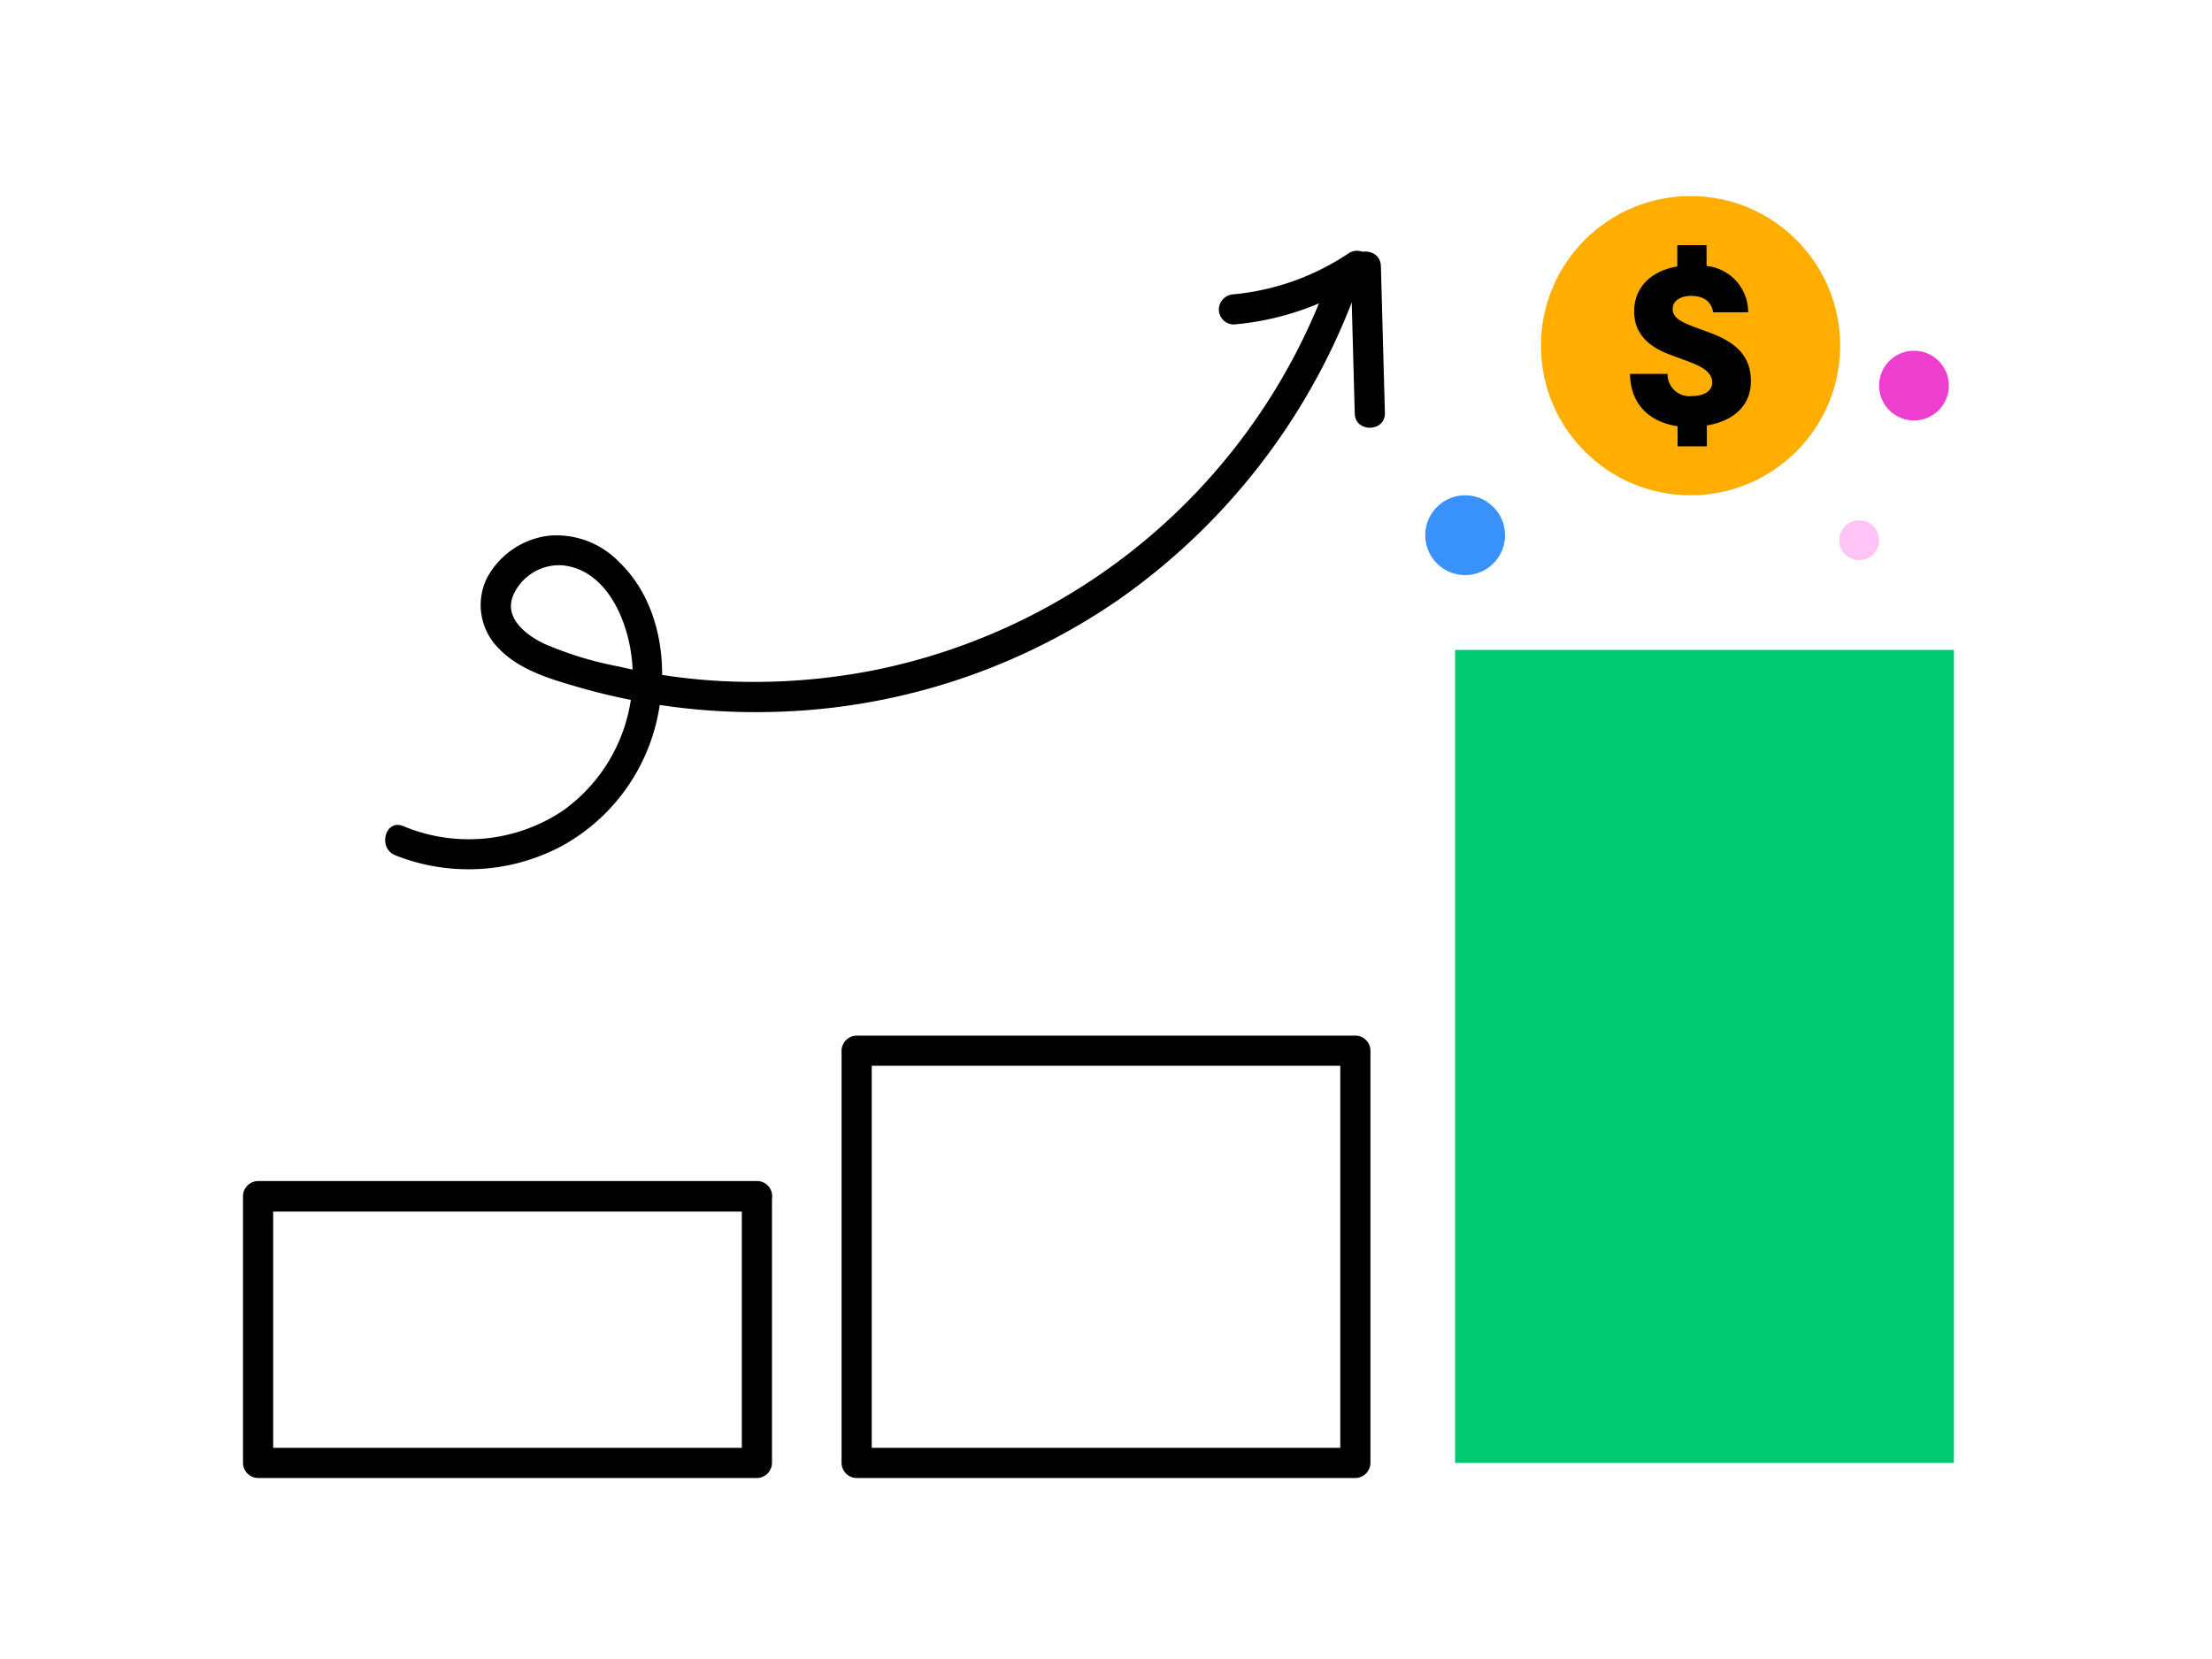
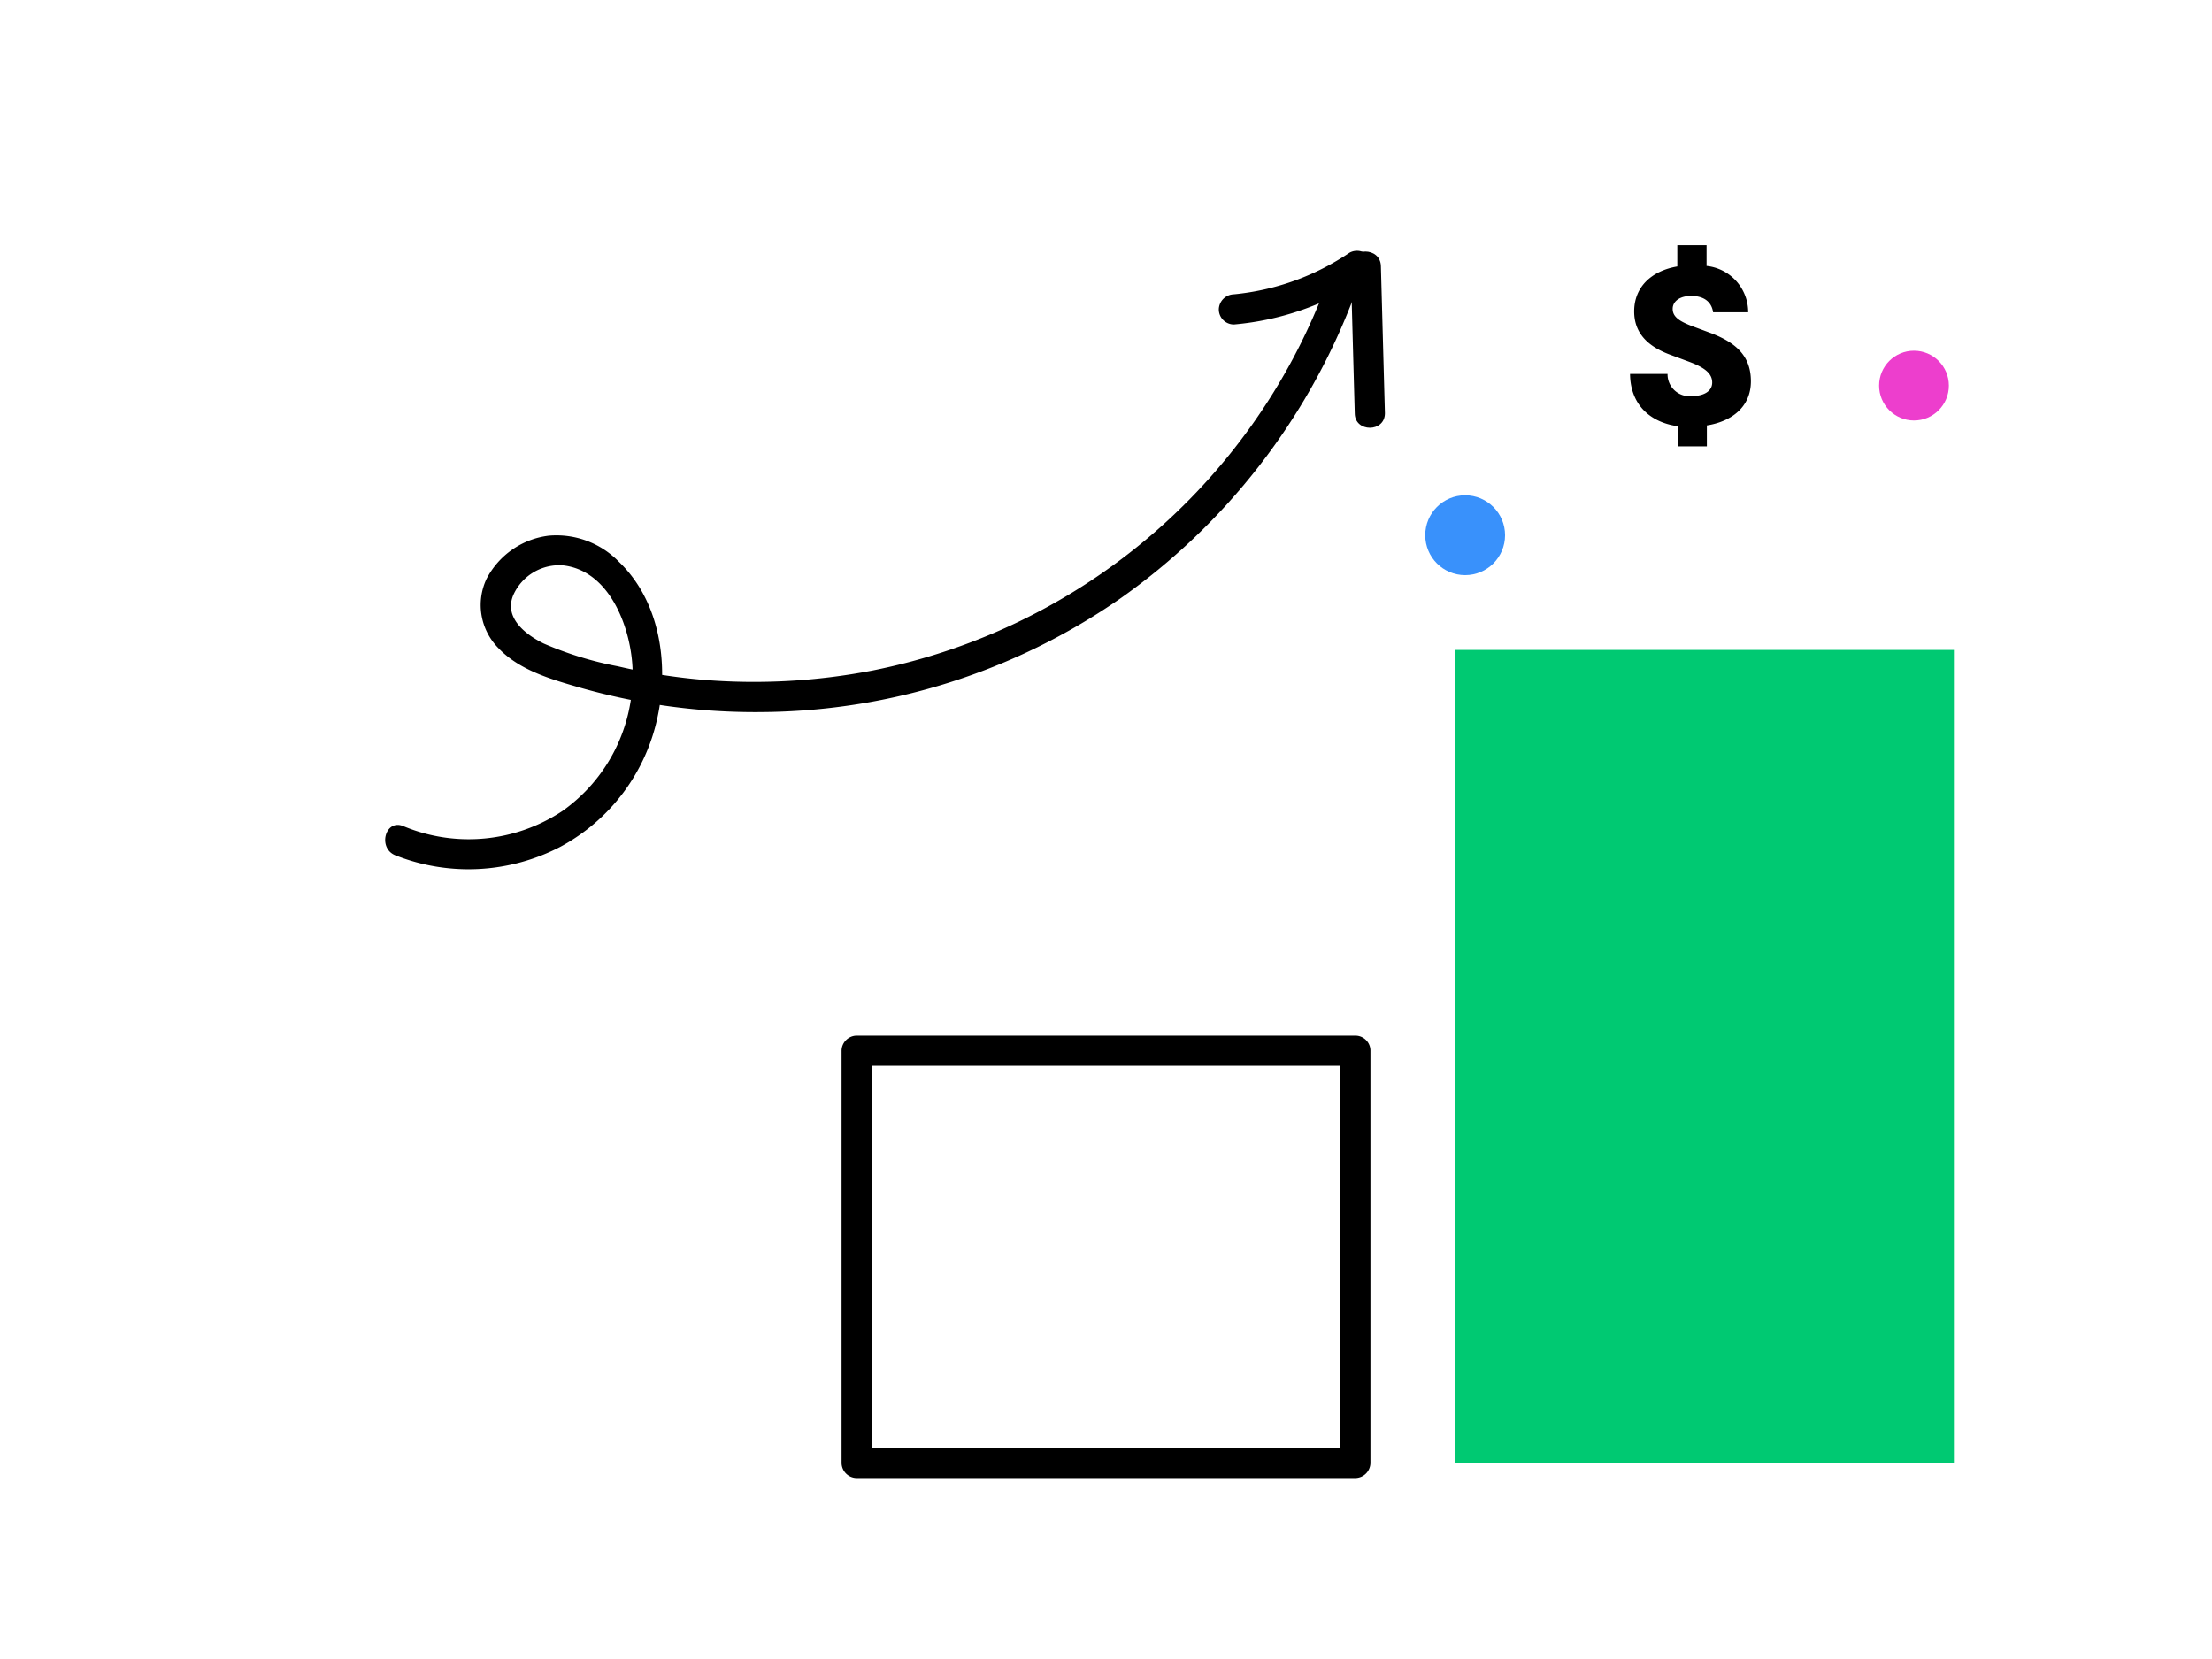
<svg xmlns="http://www.w3.org/2000/svg" viewBox="0 0 220 165">
  <defs>
    <style>.abb3fa48-ca5b-4d8a-99d5-a5b4c2707c79{fill:#00c972;}.a939630b-422c-4d6d-8655-d39e240fed73{fill:#ffae00;}.b726bcb1-0142-4b59-9629-5940b3312dd7{fill:#3991fb;}.bec09b97-4a44-4d06-a164-8ff850e00e00{fill:#ffc4f5;}.b1043053-7556-4c8f-8e23-0e36b627710f{fill:#ed3ecd;}</style>
  </defs>
  <g id="e5f018d9-c38d-479f-842e-157c862d22c1" data-name="Layer 1">
-     <path d="M75.28,117.46H25.67a1.52,1.52,0,0,0-1.5,1.5V145.5a1.52,1.52,0,0,0,1.5,1.5H75.28a1.52,1.52,0,0,0,1.5-1.5V119a1.5,1.5,0,0,0-3,0V145.5l1.5-1.5H25.67l1.5,1.5V119l-1.5,1.5H75.28A1.5,1.5,0,0,0,75.28,117.46Z" />
    <path d="M134.8,103H85.2a1.52,1.52,0,0,0-1.5,1.5V145.5a1.52,1.52,0,0,0,1.5,1.5h49.6a1.52,1.52,0,0,0,1.5-1.5v-41a1.5,1.5,0,0,0-3,0V145.5l1.5-1.5H85.2l1.5,1.5v-41L85.2,106h49.6A1.5,1.5,0,0,0,134.8,103Z" />
    <rect class="abb3fa48-ca5b-4d8a-99d5-a5b4c2707c79" x="144.72" y="64.64" width="49.61" height="80.86" />
    <path d="M39.3,85.06a19.76,19.76,0,0,0,16.45-.85,19.14,19.14,0,0,0,9.67-13c1.11-5.26.18-11.46-3.85-15.32a8.66,8.66,0,0,0-7-2.61,8.08,8.08,0,0,0-6.18,4.29,6.1,6.1,0,0,0,1.22,6.93c2,2.09,5,3,7.66,3.77a63.51,63.51,0,0,0,18.74,2.55A63.23,63.23,0,0,0,111.3,59.61a64.63,64.63,0,0,0,23.37-30.13c.68-1.81-2.22-2.59-2.9-.79a60.83,60.83,0,0,1-45,38A61.94,61.94,0,0,1,70,67.62a58.74,58.74,0,0,1-8.55-1.35A34.64,34.64,0,0,1,54.07,64c-1.81-.89-4-2.58-3-4.86A5,5,0,0,1,56,56.23c4.77.53,6.85,6.5,6.92,10.56a16.53,16.53,0,0,1-7,13.88A16.86,16.86,0,0,1,40.1,82.16c-1.78-.73-2.56,2.17-.8,2.9Z" />
    <path d="M122.73,32.27a28,28,0,0,0,13-4.53,1.55,1.55,0,0,0,.54-2.06,1.53,1.53,0,0,0-2.06-.54,24.78,24.78,0,0,1-11.49,4.13,1.54,1.54,0,0,0-1.5,1.5,1.5,1.5,0,0,0,1.5,1.5Z" />
    <path d="M134.34,26.46l.4,14.64c0,1.92,3,1.93,3,0l-.4-14.64c-.05-1.92-3.05-1.93-3,0Z" />
-     <circle class="a939630b-422c-4d6d-8655-d39e240fed73" cx="168.14" cy="34.38" r="14.88" />
    <path d="M169.76,42.31v2.08h-2.91v-2c-3-.44-4.71-2.39-4.73-5.2h3.73a2.18,2.18,0,0,0,2.44,2.2c1.07,0,2-.42,2-1.35s-.81-1.51-2.32-2.07l-1.91-.71c-2-.75-3.53-2-3.53-4.29,0-2.49,1.8-4.05,4.29-4.47V24.38h2.91v2.07a4.62,4.62,0,0,1,4.14,4.61h-3.49c-.14-1-.87-1.63-2.19-1.63-1.05,0-1.83.49-1.83,1.29s.68,1.25,2.05,1.76l1.78.66c2.41.93,3.95,2.22,3.95,4.78S172.22,41.92,169.76,42.31Z" />
    <circle class="b726bcb1-0142-4b59-9629-5940b3312dd7" cx="145.72" cy="53.23" r="3.97" />
-     <circle class="bec09b97-4a44-4d06-a164-8ff850e00e00" cx="184.91" cy="53.73" r="1.98" />
    <circle class="b1043053-7556-4c8f-8e23-0e36b627710f" cx="190.36" cy="38.35" r="3.47" />
  </g>
</svg>